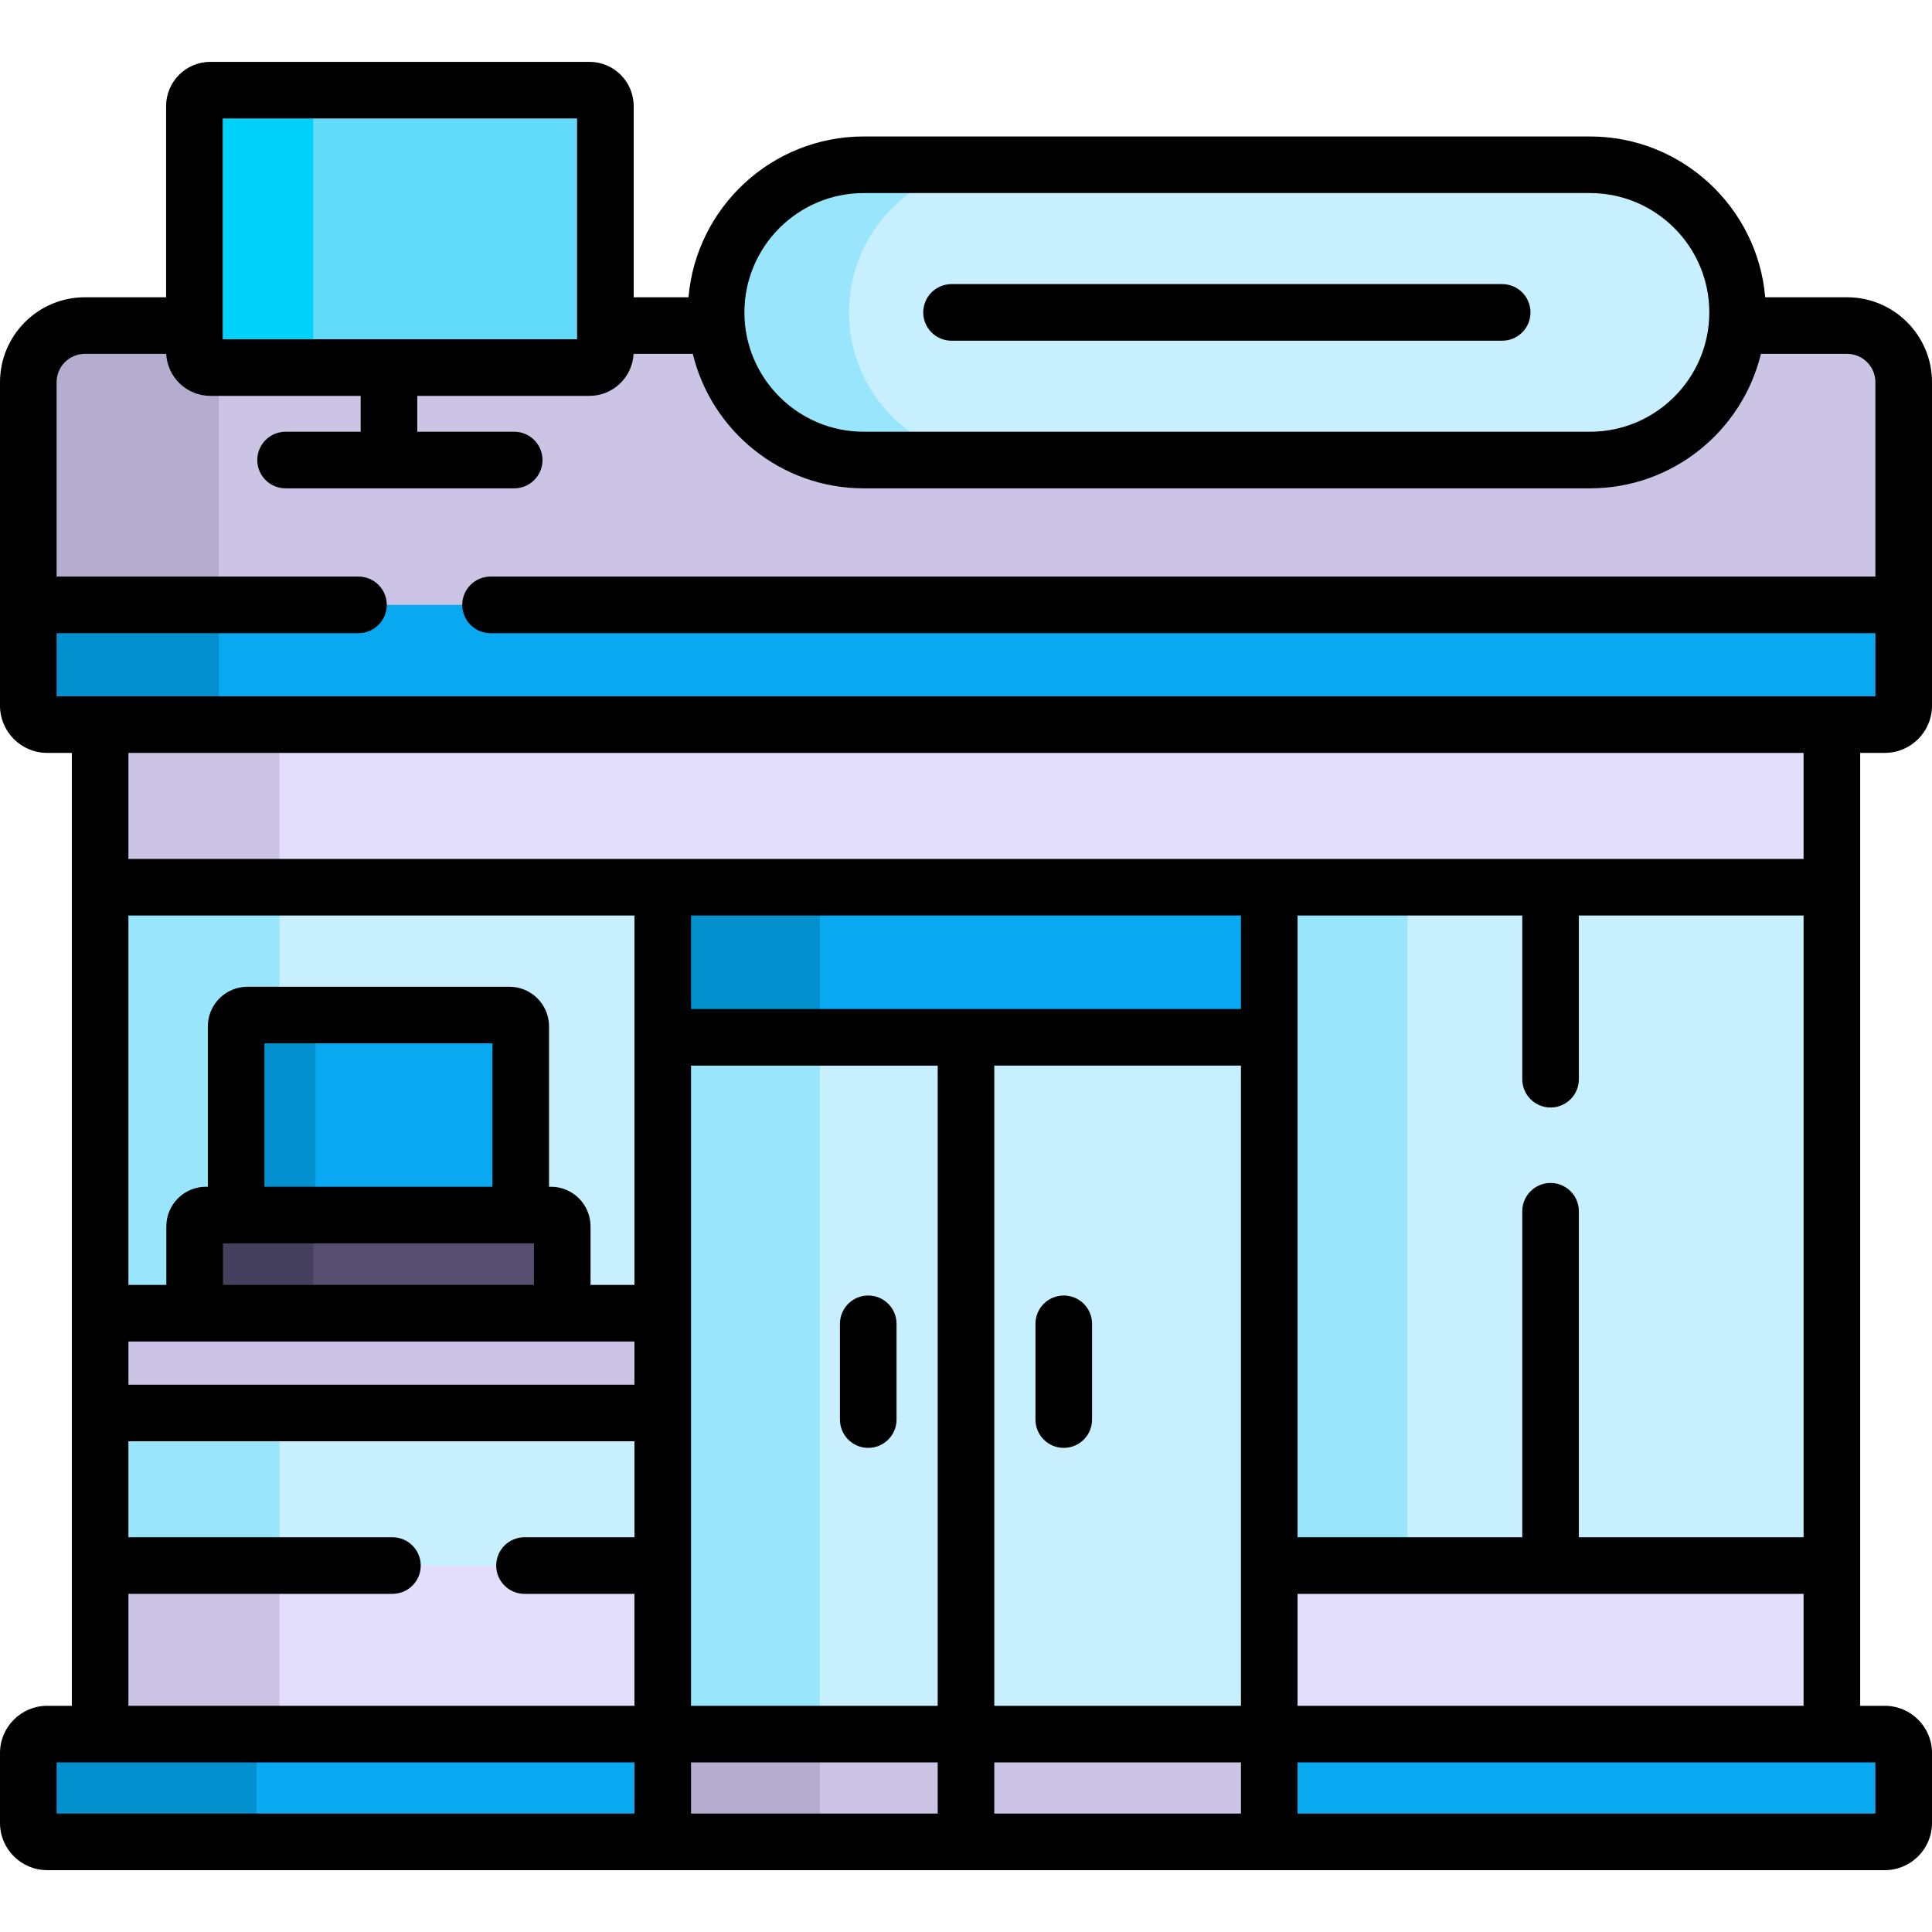
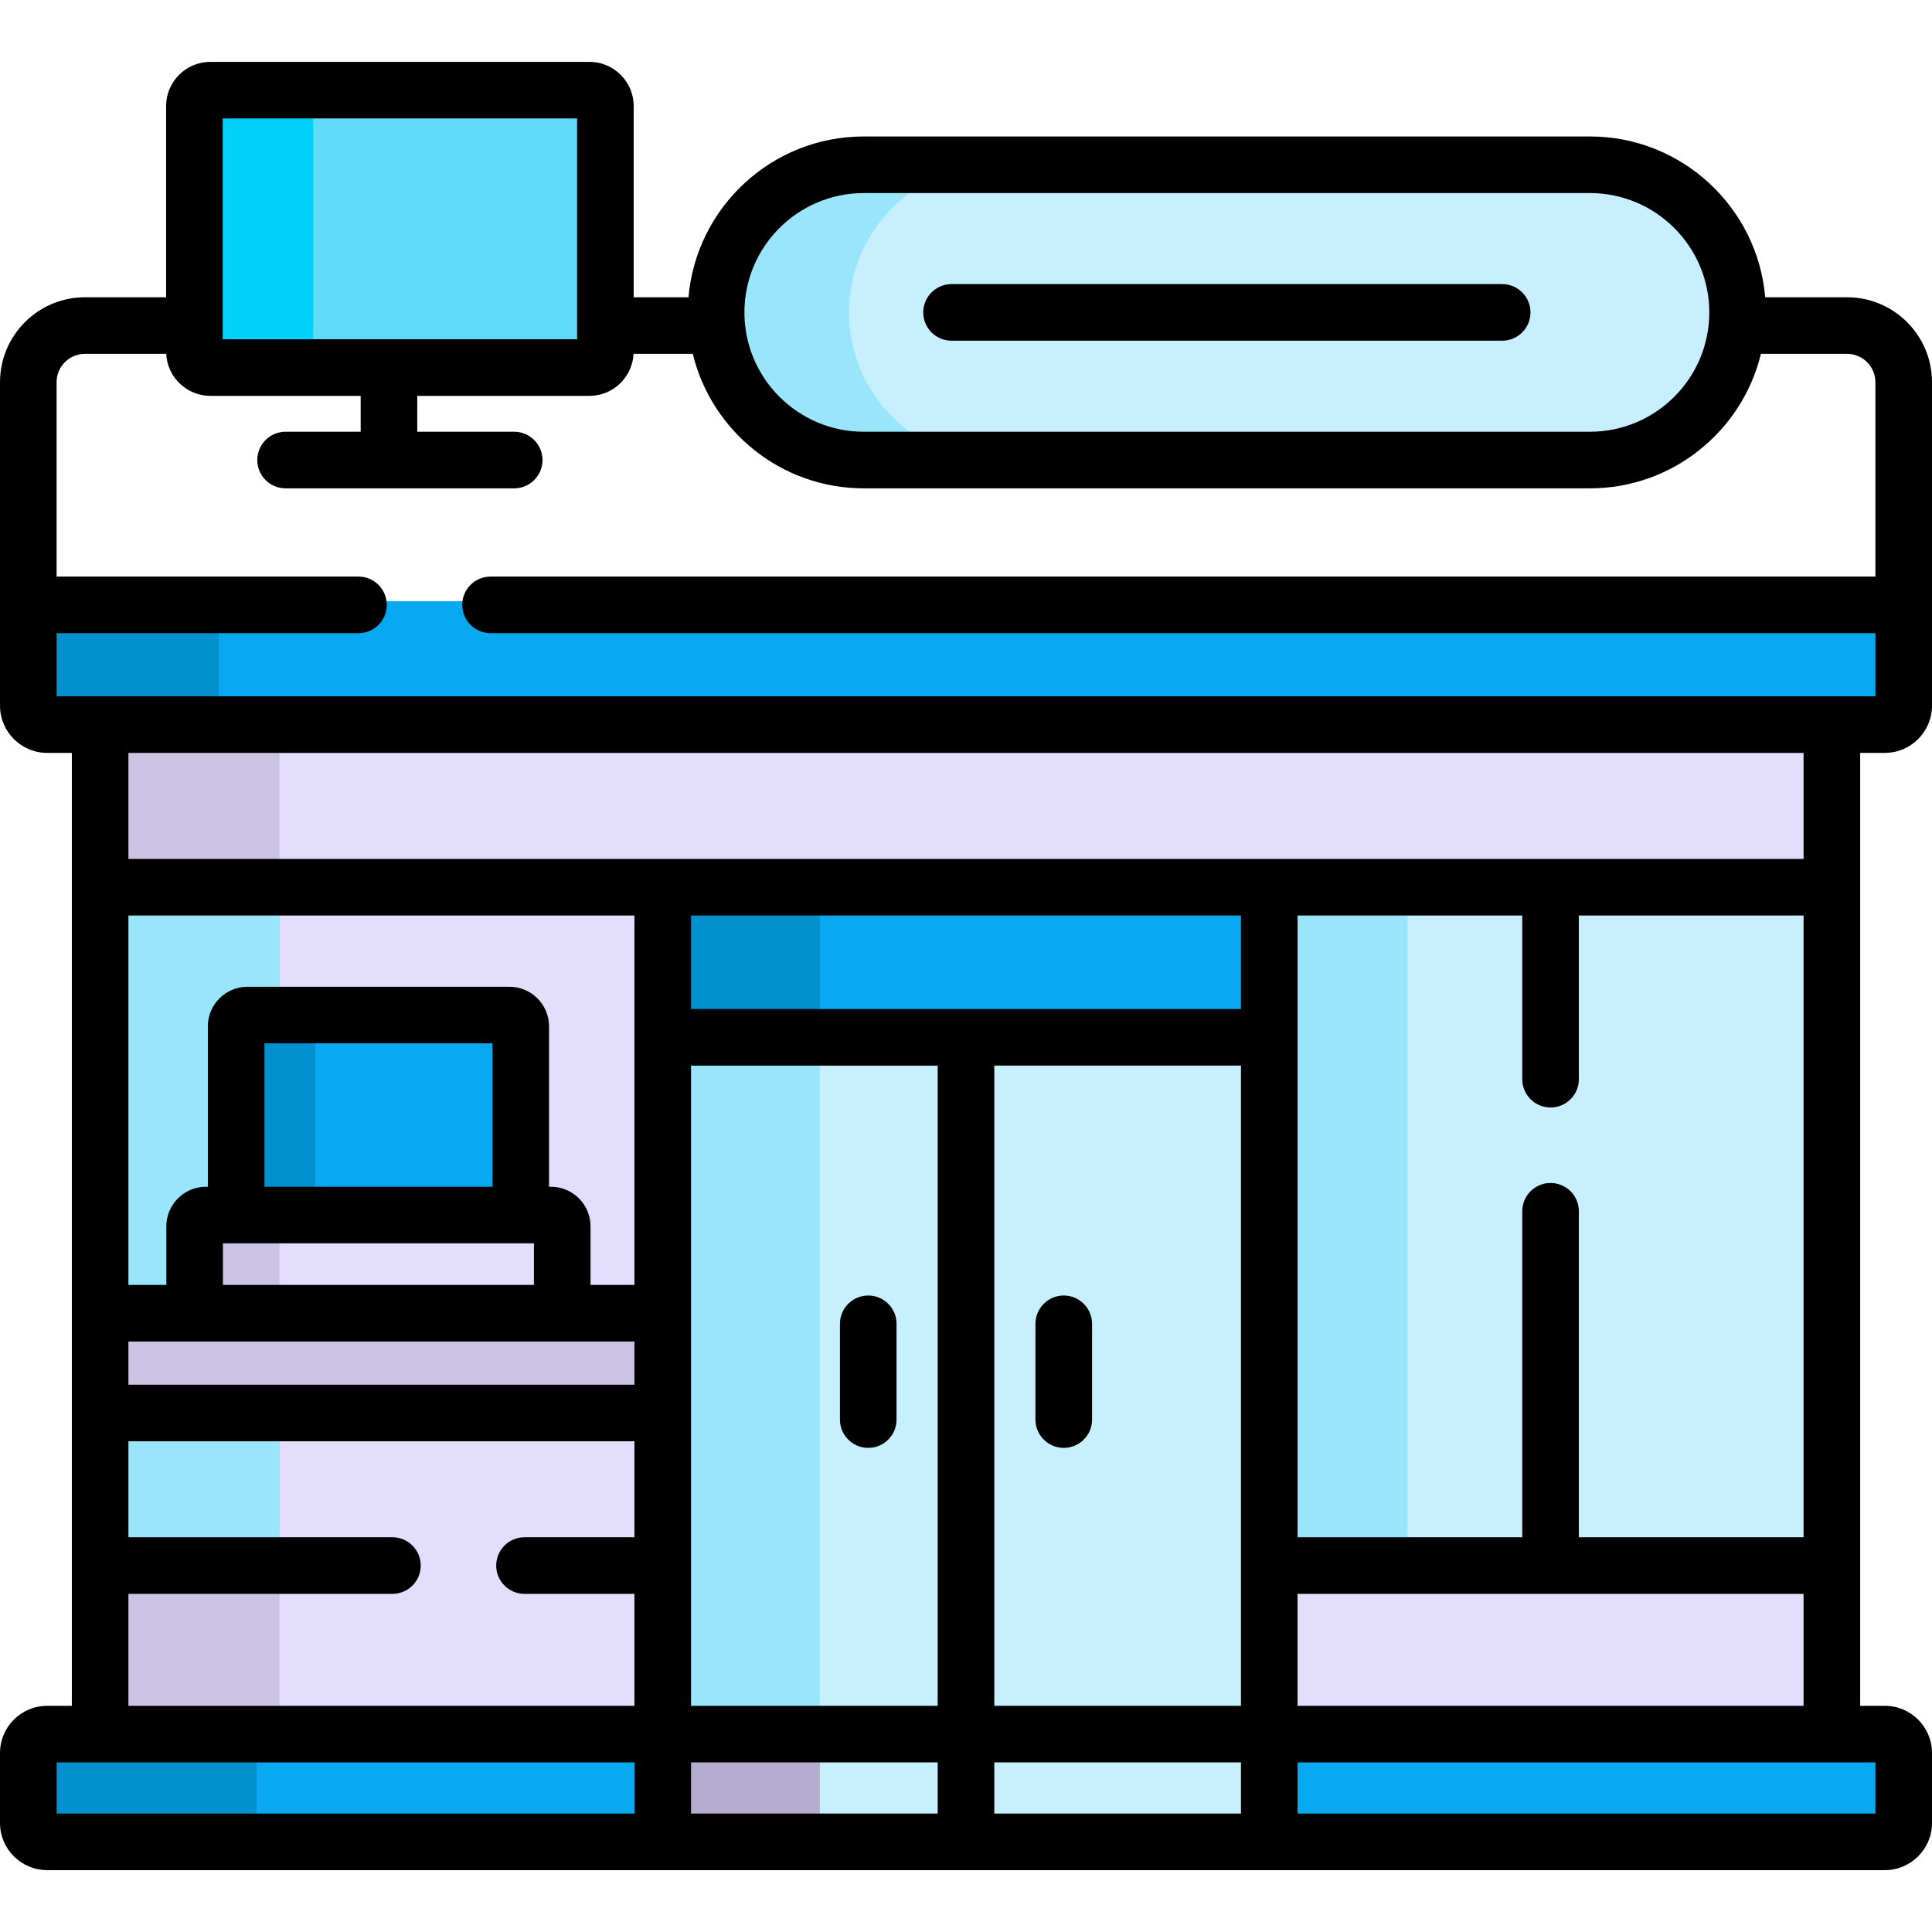
<svg xmlns="http://www.w3.org/2000/svg" id="Capa_1" enable-background="new 0 0 512 512" height="512" viewBox="0 0 512 512" width="512">
  <g>
    <g>
      <path d="m26.534 192.024h458.932v267.534h-458.932z" fill="#e2defb" />
    </g>
    <path d="m26.534 488.11h47.534z" fill="#cbc4e5" />
    <g>
      <path d="m26.534 192.024h47.534v267.534h-47.534z" fill="#cbc4e5" />
    </g>
    <g>
      <path d="m7.5 159.301v27.724c0 2.761 2.239 5 5 5h487c2.761 0 5-2.239 5-5v-27.724z" fill="#08a9f1" />
    </g>
    <path d="m58 187.024v-26.723h-50.5v26.723c0 2.761 2.239 5 5 5h50.5c-2.761 0-5-2.238-5-5z" fill="#0290cf" />
    <g>
      <path d="m499.5 488.11h-487c-2.761 0-5-2.239-5-5v-18.551c0-2.761 2.239-5 5-5h487c2.761 0 5 2.239 5 5v18.551c0 2.761-2.239 5-5 5z" fill="#08a9f1" />
    </g>
    <g>
      <path d="m68 483.11v-18.551c0-2.761 2.239-5 5-5h-60.5c-2.761 0-5 2.239-5 5v18.551c0 2.761 2.239 5 5 5h60.5c-2.761 0-5-2.239-5-5z" fill="#0290cf" />
    </g>
    <g>
-       <path d="m26.534 235.124h149.1v179.766h-149.1z" fill="#c8effe" />
-     </g>
+       </g>
    <g fill="#99e6fc">
      <path d="m51.582 325c0-1.657 1.343-3 3-3h8v-50c0-1.657 1.343-3 3-3h8.486v-33.876h-47.534v112.896h25.048z" />
      <path d="m26.534 374.456h47.534v40.434h-47.534z" />
    </g>
    <path d="m138 322v-50c0-1.657-1.343-3-3-3h-69.418c-1.657 0-3 1.343-3 3v50z" fill="#08a9f1" />
    <path d="m83.582 322v-50c0-1.657 1.343-3 3-3h-21c-1.657 0-3 1.343-3 3v50z" fill="#0290cf" />
-     <path d="m149 348.02v-23.02c0-1.657-1.343-3-3-3h-91.418c-1.657 0-3 1.343-3 3v23.02z" fill="#554e6f" />
-     <path d="m83 348.02v-23.02c0-1.657 1.343-3 3-3h-31.418c-1.657 0-3 1.343-3 3v23.02z" fill="#433f5c" />
+     <path d="m149 348.02c0-1.657-1.343-3-3-3h-91.418c-1.657 0-3 1.343-3 3v23.02z" fill="#554e6f" />
    <g>
      <path d="m26.534 348.02h149.1v26.436h-149.1z" fill="#cbc4e5" />
    </g>
    <g>
      <path d="m336.366 235.124h149.1v179.766h-149.1z" fill="#c8effe" />
    </g>
    <g>
      <path d="m336.366 235.124h36.634v179.766h-36.634z" fill="#99e6fc" />
    </g>
-     <path d="m489.5 86.28h-29.179c-1.767 19.972-18.531 35.636-38.962 35.636h-192.456c-20.431 0-37.196-15.664-38.962-35.636h-29.507v6.9c0 2.336-1.894 4.23-4.23 4.23h-100.458c-2.336 0-4.23-1.894-4.23-4.23v-6.9h-29.016c-8.284 0-15 6.716-15 15v59.021h497v-59.021c0-8.285-6.716-15-15-15z" fill="#cbc4e5" />
-     <path d="m55.746 97.409c-2.336 0-4.23-1.894-4.23-4.23v-6.9h-29.016c-8.284 0-15 6.716-15 15v59.021h50.5v-59.02c0-1.341.193-2.634.523-3.87h-2.777z" fill="#b5adcf" />
    <g>
      <g>
        <path d="m175.634 274.899h160.732v213.211h-160.732z" fill="#c8effe" />
      </g>
      <g>
        <path d="m175.634 274.899h41.634v213.211h-41.634z" fill="#99e6fc" />
      </g>
      <g>
        <path d="m175.634 235.124h160.732v39.775h-160.732z" fill="#08a9f1" />
      </g>
      <g>
        <path d="m175.634 235.124h41.634v39.775h-41.634z" fill="#0290cf" />
      </g>
      <g>
-         <path d="m175.634 459.559h160.732v28.551h-160.732z" fill="#cbc4e5" />
-       </g>
+         </g>
      <g>
        <path d="m175.634 459.558h41.634v28.551h-41.634z" fill="#b5adcf" />
      </g>
    </g>
    <g>
      <g>
        <g>
          <path d="m156.203 97.409h-100.457c-2.336 0-4.23-1.894-4.23-4.23v-65.059c0-2.336 1.894-4.23 4.23-4.23h100.457c2.336 0 4.23 1.894 4.23 4.23v65.06c0 2.336-1.893 4.229-4.23 4.229z" fill="#62dbfb" />
        </g>
        <g>
          <path d="m83 93.18v-65.06c0-2.336 1.894-4.23 4.23-4.23h-31.484c-2.336 0-4.23 1.894-4.23 4.23v65.06c0 2.336 1.894 4.23 4.23 4.23h31.484c-2.336-.001-4.23-1.894-4.23-4.23z" fill="#01d0fb" />
        </g>
      </g>
      <g>
        <g>
          <path d="m421.358 121.916h-192.455c-21.608 0-39.126-17.517-39.126-39.125 0-21.608 17.517-39.125 39.126-39.125h192.455c21.608 0 39.125 17.517 39.125 39.125.001 21.608-17.516 39.125-39.125 39.125z" fill="#c8effe" />
        </g>
        <g>
          <path d="m225 82.79c0-21.608 17.517-39.126 39.125-39.126h-35.223c-21.608 0-39.125 17.517-39.125 39.125 0 21.608 17.517 39.125 39.125 39.125h35.223c-21.608.002-39.125-17.515-39.125-39.124z" fill="#99e6fc" />
        </g>
      </g>
    </g>
    <g>
      <path d="m499.5 199.524c6.893 0 12.5-5.607 12.5-12.5v-85.745c0-12.406-10.094-22.5-22.5-22.5h-21.701c-2.042-23.837-22.084-42.614-46.441-42.614h-192.455c-24.358 0-44.4 18.777-46.442 42.614h-14.528v-50.659c0-6.468-5.263-11.729-11.73-11.729h-100.457c-6.468 0-11.729 5.262-11.729 11.729v50.659h-21.517c-12.406 0-22.5 10.094-22.5 22.5v85.745c0 6.893 5.607 12.5 12.5 12.5h6.534v252.534h-6.534c-6.893 0-12.5 5.607-12.5 12.5v18.551c0 6.893 5.607 12.5 12.5 12.5h487c6.893 0 12.5-5.607 12.5-12.5v-18.551c0-6.893-5.607-12.5-12.5-12.5h-6.534v-252.534zm-270.597-148.359h192.455c17.438 0 31.625 14.187 31.625 31.625s-14.187 31.626-31.625 31.626h-192.455c-17.438 0-31.626-14.188-31.626-31.626s14.188-31.625 31.626-31.625zm-169.886-19.774h93.917v58.519h-93.917zm109.117 449.218h-153.134v-13.551h153.134zm0-73.219h-29.134c-4.143 0-7.5 3.357-7.5 7.5s3.357 7.5 7.5 7.5h29.134v29.669h-134.1v-29.669h69.966c4.143 0 7.5-3.357 7.5-7.5s-3.357-7.5-7.5-7.5h-69.966v-25.434h134.1zm0-40.434h-134.1v-11.436h134.1zm-26.634-37.456v11.021h-82.418v-11.021zm-71.418-15v-38h60.418v38zm98.052-39.601v65.621h-11.634v-15.52c0-5.79-4.71-10.5-10.5-10.5h-.5v-42.5c0-5.79-4.71-10.5-10.5-10.5h-69.418c-5.79 0-10.5 4.71-10.5 10.5v42.5h-.5c-5.79 0-10.5 4.71-10.5 10.5v15.521h-10.048v-97.896h134.1zm250.282 132.491v-86.39c0-4.143-3.357-7.5-7.5-7.5s-7.5 3.357-7.5 7.5v86.39h-59.55v-132.49-32.275h59.55v43.375c0 4.143 3.357 7.5 7.5 7.5s7.5-3.357 7.5-7.5v-43.376h59.55v164.766zm59.55 15v29.669h-134.1v-29.669h67.05zm-443.932-194.766v-28.1h443.932v28.1zm214.466 252.985h-65.366v-13.551h65.366zm0-28.55h-65.366v-37.169-132.49h65.366zm80.366 28.55h-65.366v-13.551h65.366zm0-65.719v37.169h-65.366v-169.66h65.366zm0-147.491h-145.732v-24.775h145.732zm168.134 199.66v13.551h-153.134v-13.551zm-482-282.535v-16.724h80c4.143 0 7.5-3.357 7.5-7.5s-3.357-7.5-7.5-7.5h-80v-51.521c0-4.136 3.364-7.5 7.5-7.5h21.547c.315 6.188 5.434 11.13 11.699 11.13h39.836v9.507h-19.899c-4.143 0-7.5 3.357-7.5 7.5s3.357 7.5 7.5 7.5h60.585c4.143 0 7.5-3.357 7.5-7.5s-3.357-7.5-7.5-7.5h-25.686v-9.507h45.621c6.265 0 11.385-4.941 11.7-11.13h15.694c4.954 20.422 23.382 35.637 45.306 35.637h192.455c21.924 0 40.351-15.214 45.305-35.637h22.837c4.136 0 7.5 3.364 7.5 7.5v51.521h-367c-4.143 0-7.5 3.357-7.5 7.5s3.357 7.5 7.5 7.5h367v16.724z" />
      <path d="m230.093 383.702c4.143 0 7.5-3.357 7.5-7.5v-25.379c0-4.143-3.357-7.5-7.5-7.5s-7.5 3.357-7.5 7.5v25.379c0 4.143 3.357 7.5 7.5 7.5z" />
      <path d="m281.907 343.323c-4.143 0-7.5 3.357-7.5 7.5v25.379c0 4.143 3.357 7.5 7.5 7.5s7.5-3.357 7.5-7.5v-25.379c0-4.142-3.357-7.5-7.5-7.5z" />
      <path d="m252.167 90.29h145.928c4.143 0 7.5-3.357 7.5-7.5s-3.357-7.5-7.5-7.5h-145.928c-4.143 0-7.5 3.357-7.5 7.5s3.357 7.5 7.5 7.5z" />
    </g>
  </g>
</svg>